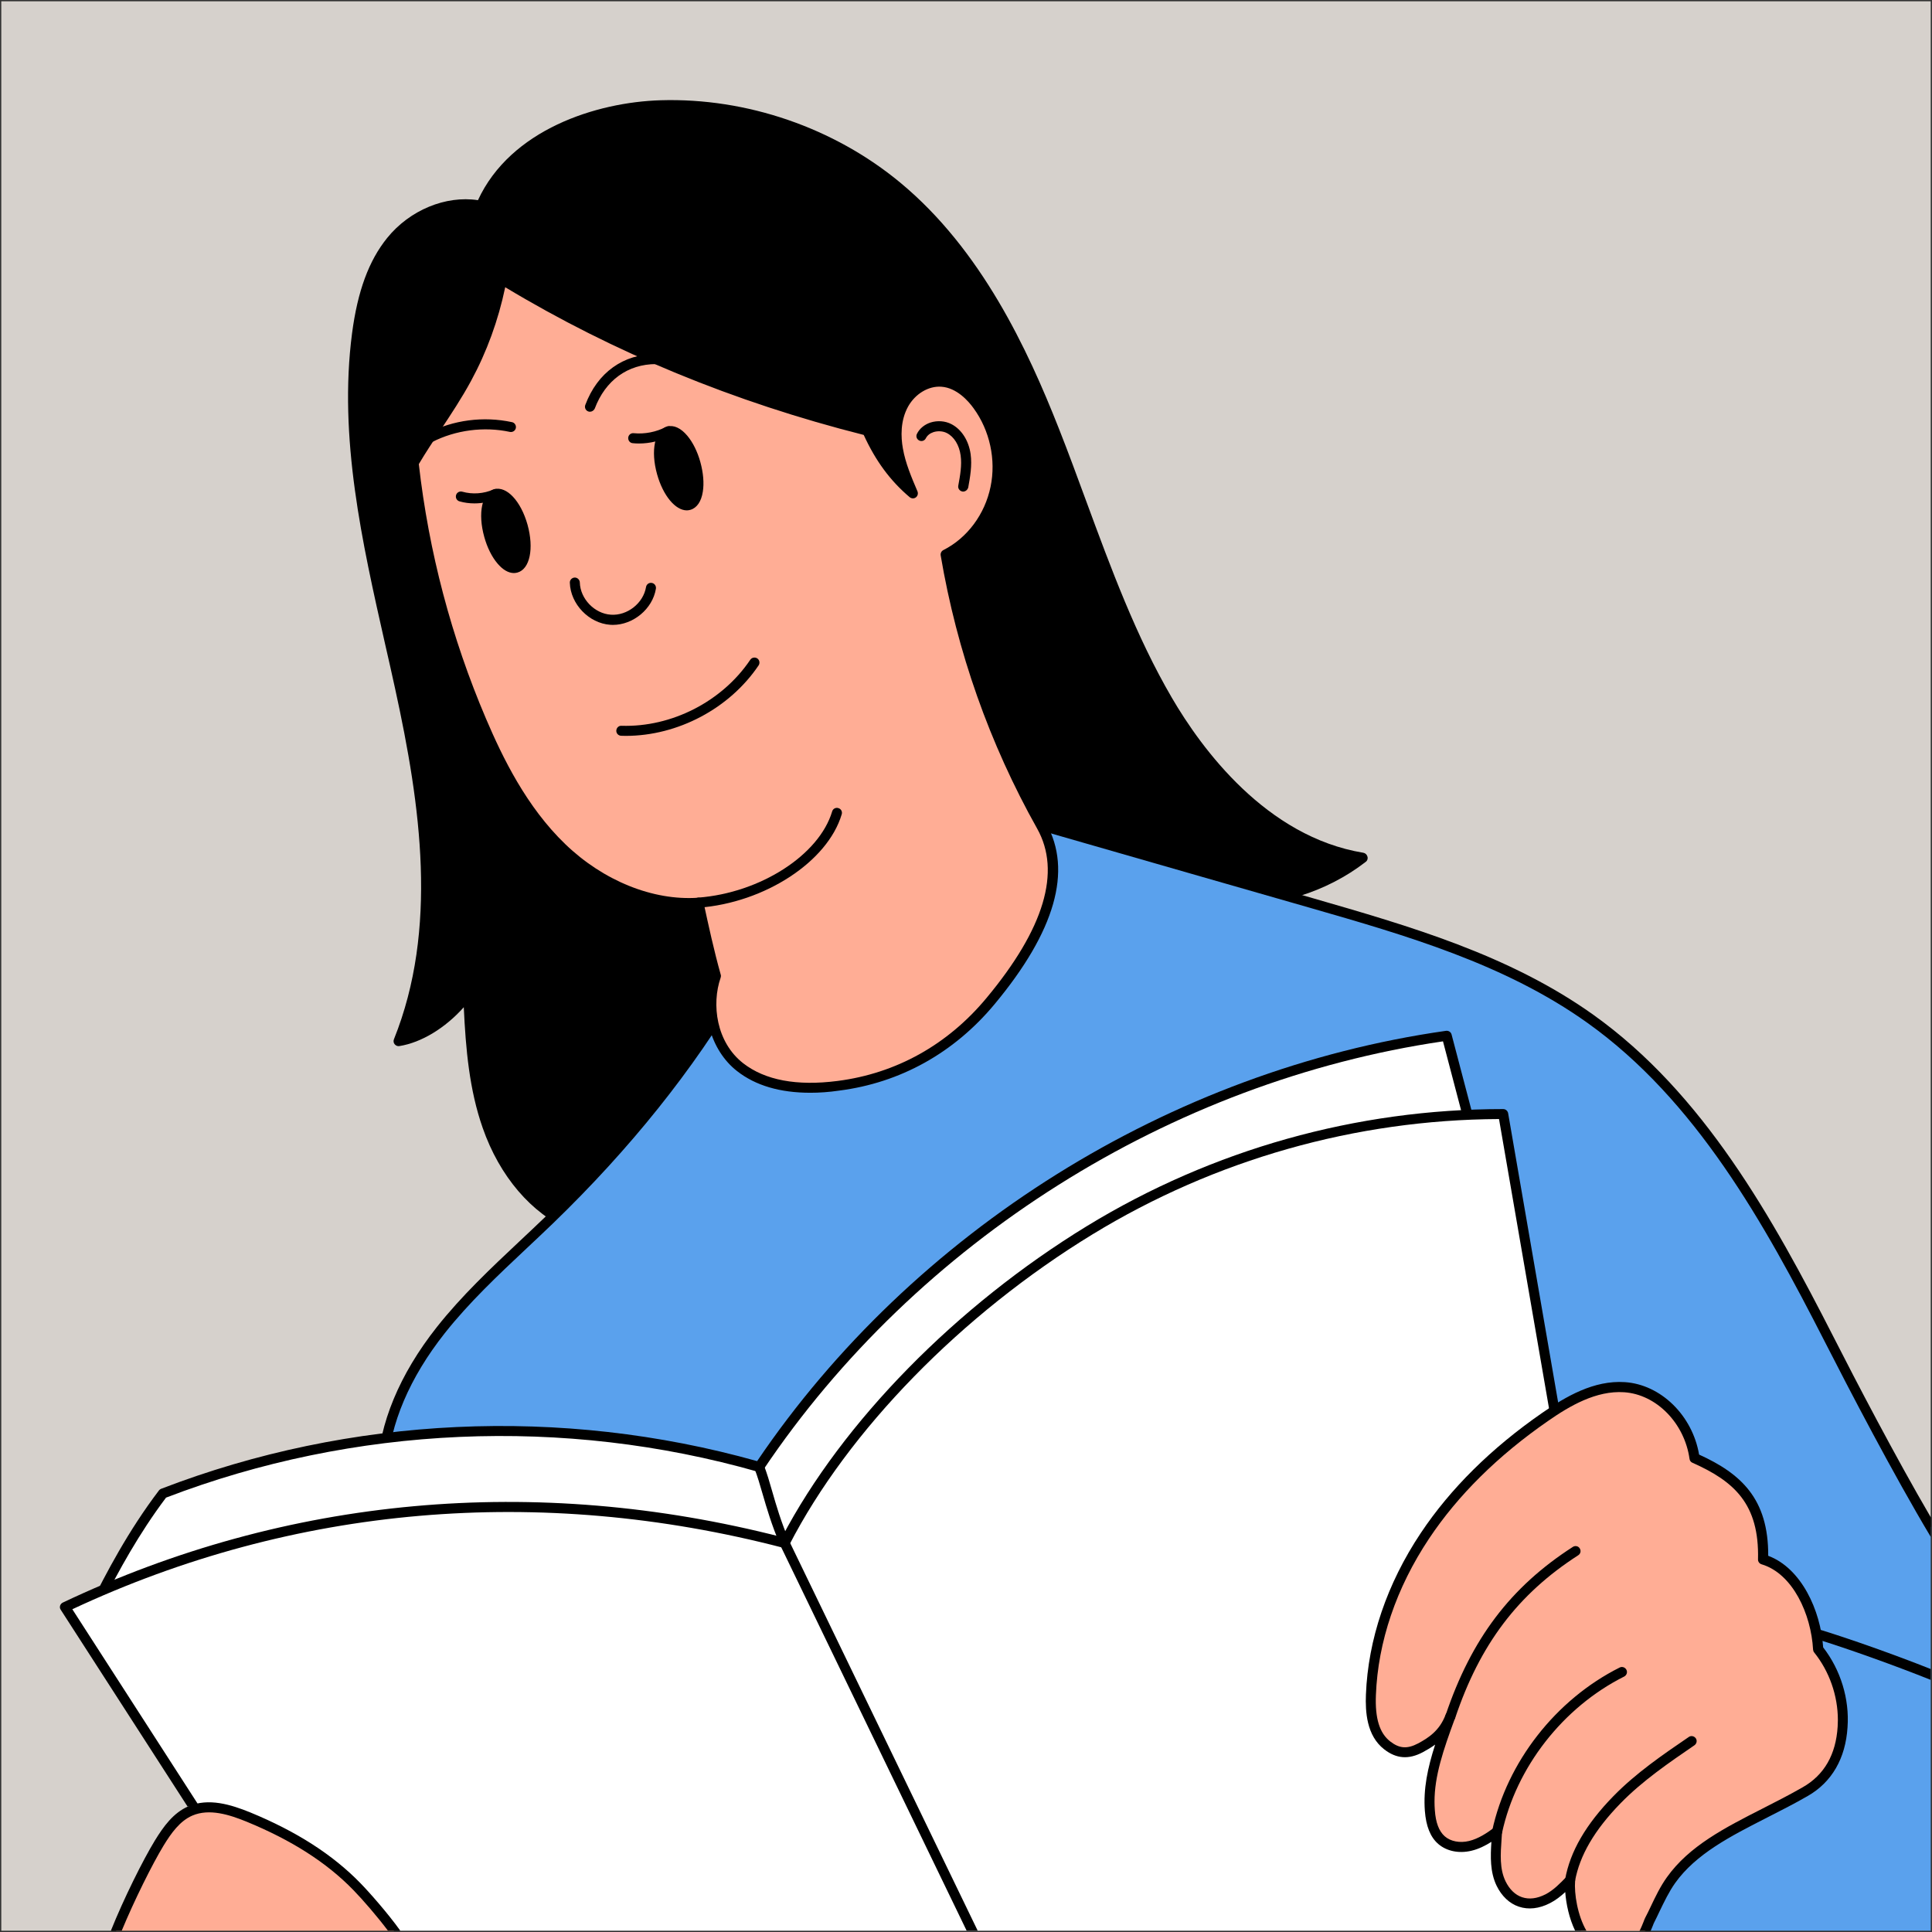
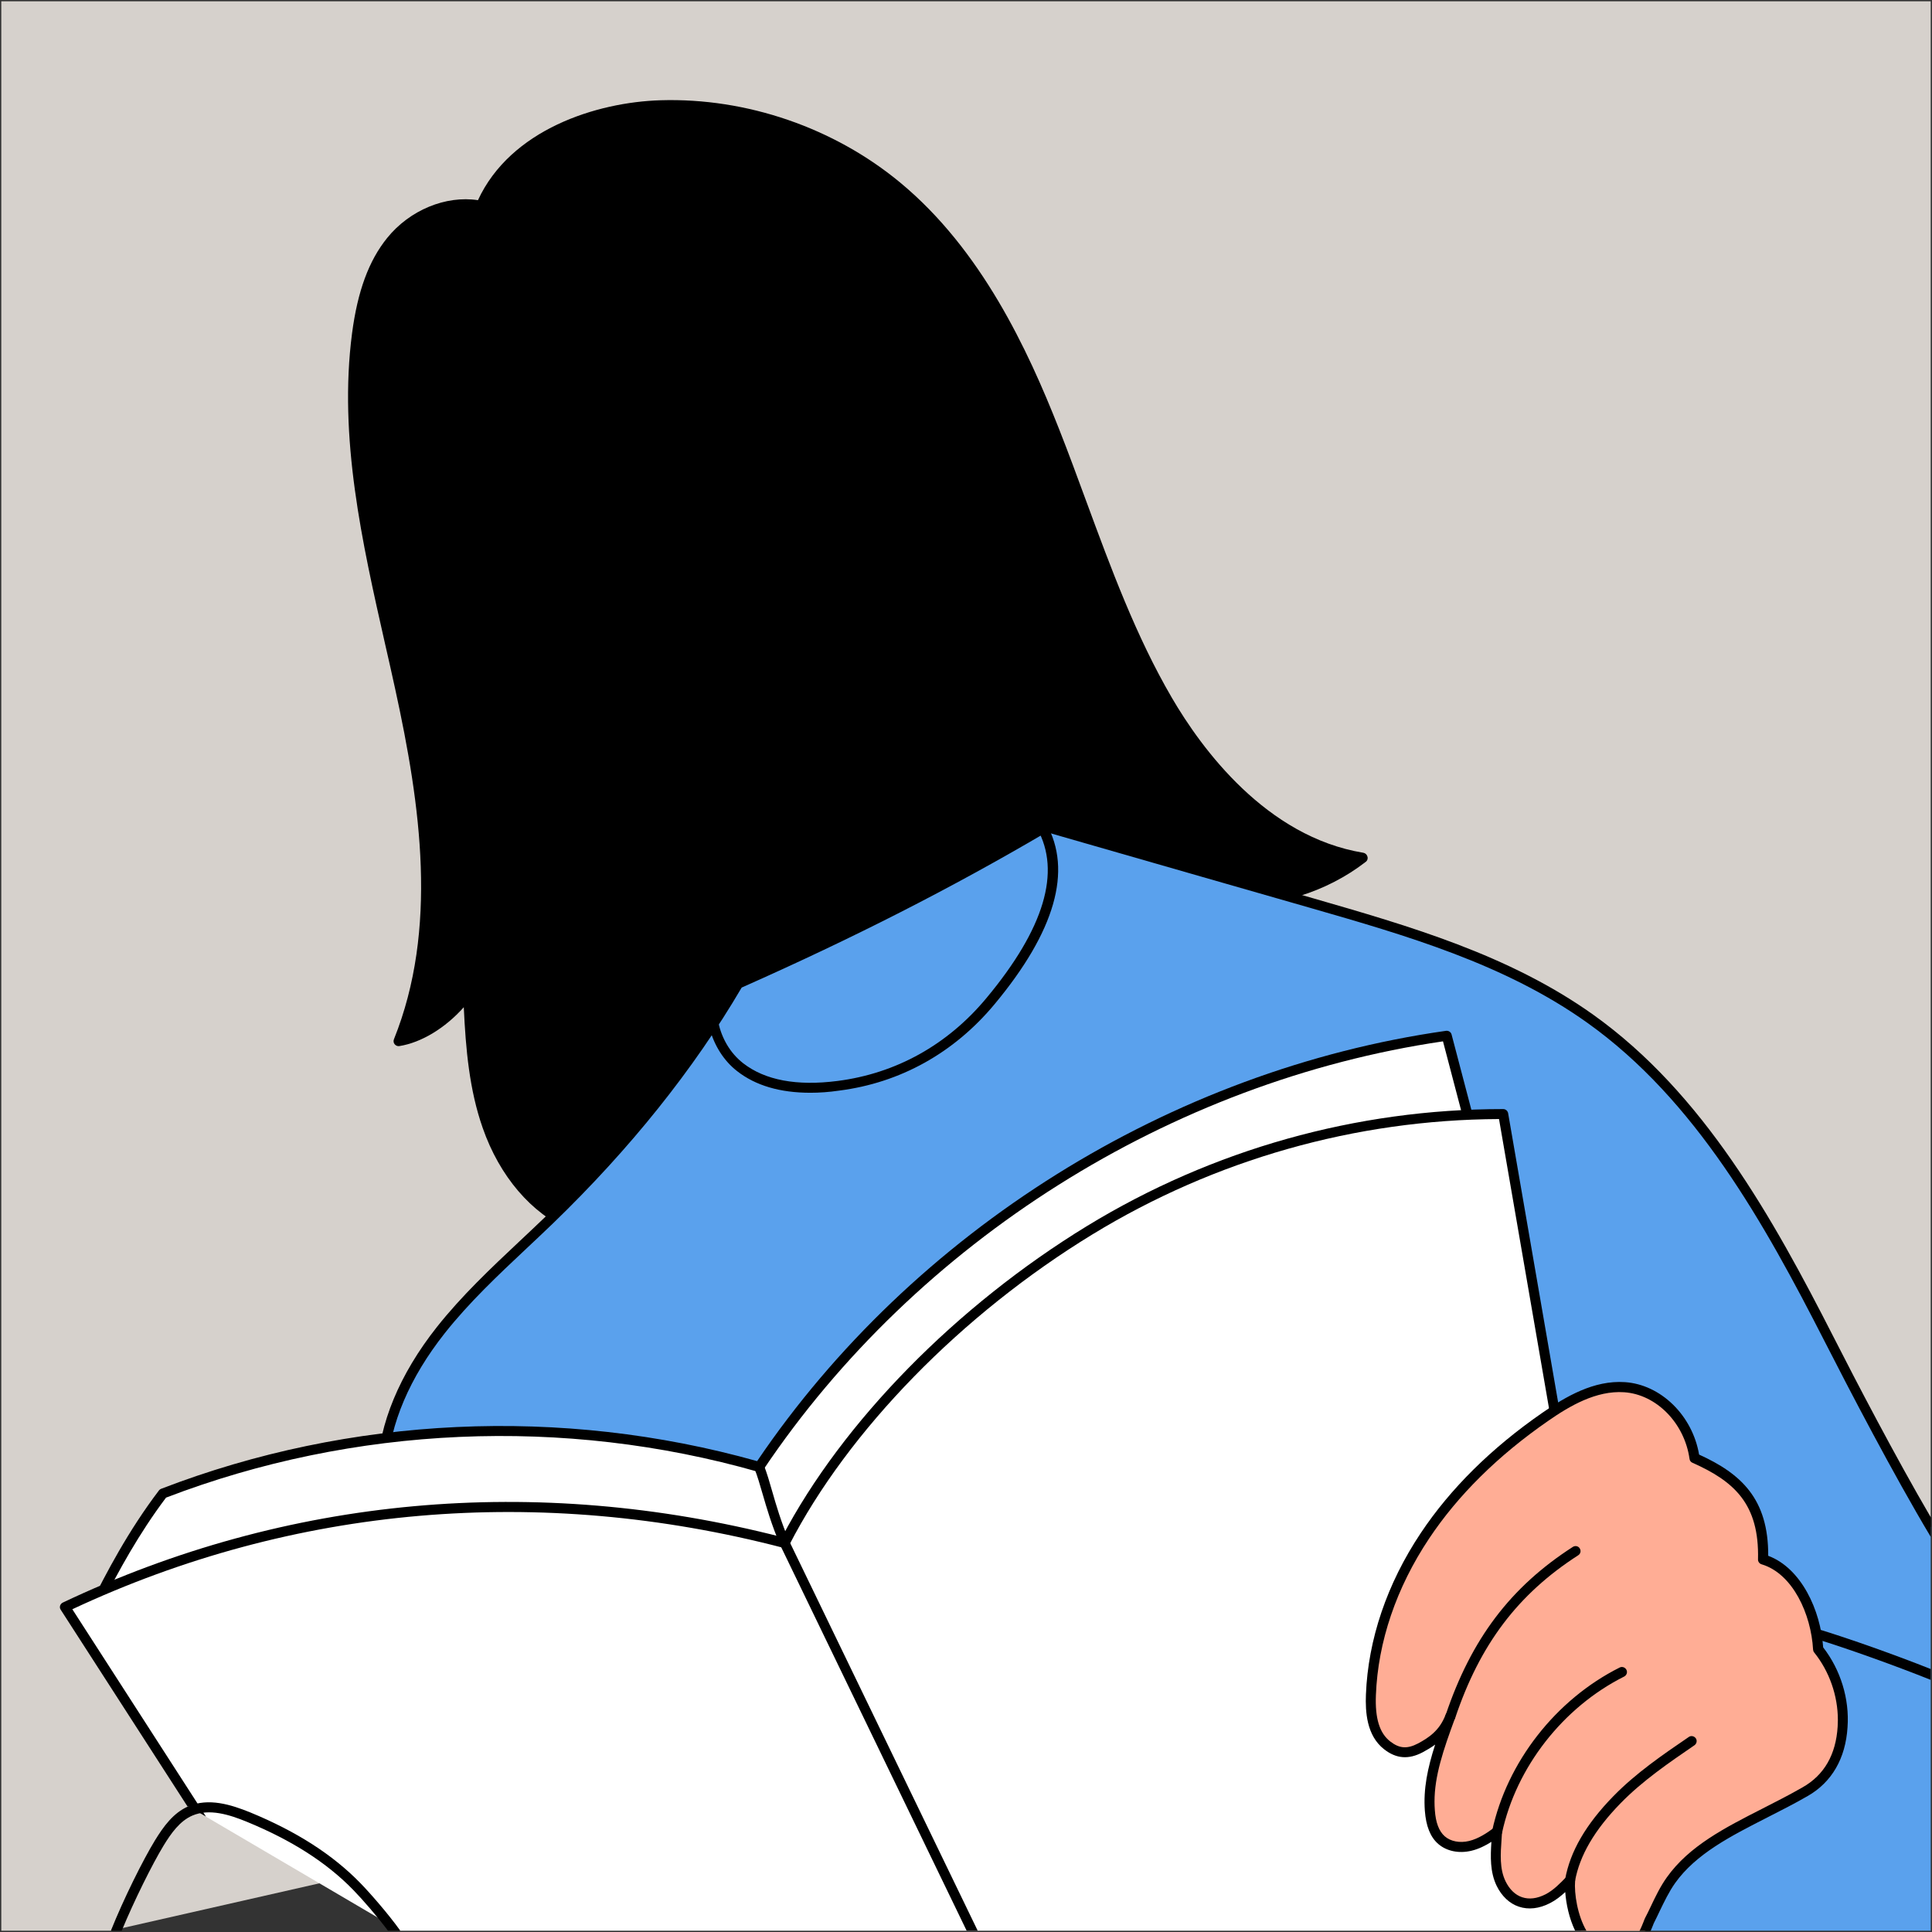
<svg xmlns="http://www.w3.org/2000/svg" xml:space="preserve" id="Layer_1" x="0" y="0" style="enable-background:new 0 0 1800 1800" version="1.1" viewBox="0 0 1800 1800">
  <rect x="0" y="0" width="1800" height="1800" fill="#333333" stroke="none" />
  <style>.st1{fill:#fff}.st3{fill:#ffad95}</style>
  <path d="M1798.8 1.2v1412.4L103.2 1798.8H1.2V1.2z" style="fill:#d6d1cc" />
  <path d="M1272.5 802.9c-36.9 28.6-84.6 43.2-131.2 40.3L534.9 1146c-.7.3-1.4.5-2.1.5-.6 0-1.3-.1-1.8-.4-35.9-15.5-65.6-50.2-81.3-95.3-12.4-35.4-15.8-73.3-17.6-112.4-17.3 19.4-39.4 32.9-60 36.2-1.7.3-3.3-.4-4.4-1.7-1.1-1.3-1.3-3.1-.7-4.6 41.3-102.7 25-217.5 1.2-326.3-3-13.9-6.2-27.9-9.4-41.9-21.4-94.6-43.5-192.5-30.8-289.6 5.2-39.4 15.6-67.6 32.7-88.8 21-26 54.6-39.8 84.6-35.2 30.4-65.8 110.3-91.3 170.2-93.1C695.7 91 777 119 838.7 170.1c75.6 62.6 118.7 155.3 147.8 229.1 9 22.7 17.5 46 25.8 68.5 22.7 61.5 46.1 125.2 79.5 182.4 27.7 47.5 87.8 129.5 178.4 144.4 1.8.3 3.3 1.7 3.8 3.5.6 1.9 0 3.8-1.5 4.9z" />
-   <path d="M662.8 938.4c-17.4 150.3-5.4 303.6 38 461.2 137.5-48 254.5-151.9 320.9-280.3-14.3-102.2-26.5-204.3-40.9-306.4l-318 125.5z" class="st1" />
-   <path d="M700.8 1404.3c-.7 0-1.5-.2-2.2-.5-1.1-.6-2-1.6-2.3-2.9-42.8-155.7-55.7-311.4-38.1-463 .2-1.7 1.3-3.2 2.9-3.8l318-125.5c1.3-.5 2.8-.4 4.1.3 1.2.7 2.1 2 2.3 3.4 7.2 51.1 13.9 103 20.4 153.3 6.5 50.2 13.3 102.1 20.4 153.2.1 1 0 1.9-.5 2.8-68 131.6-185.9 234.6-323.5 282.6-.5 0-1 .1-1.5.1zm-33.7-462.6c-16.7 147.9-4.3 299.9 36.9 451.9 132.9-47.7 246.6-147.7 312.9-275.1-7.1-50.6-13.8-102.1-20.2-151.8-6.3-48.3-12.7-98.1-19.6-147.3l-310 122.3z" />
  <path d="M1798.8 1422.8v376h-260.7l-215.2-215.2H812l-456-213c1.6-48.1 24.6-93.4 54.5-131.2 29.9-37.8 66.7-69.4 101.3-102.9 68.5-66.2 129.2-140.5 175.8-220 95.3-42.2 188.9-88.5 286.8-146.2 82.4 23.7 164.7 47.3 247.1 71 90.8 26.1 183.4 53.1 260.3 108 102.1 72.9 165.6 187.1 222.6 298.8 26.4 51.9 62.9 121.4 94.4 174.7z" style="fill:#5aa1ed" />
  <path d="M1708.4 1245.9c-57.1-111.9-121.4-227.3-224-300.5-78.4-55.9-171.6-82.7-261.7-108.7-66.6-19.1-133.3-38.3-199.9-57.4l-47.2-13.5c-1.2-.4-2.5-.2-3.6.4-89.2 52.5-180.1 99-286.3 146-.9.4-1.6 1.1-2.1 1.9-44.5 76.1-103.3 149.8-174.9 219-8.1 7.8-16.5 15.7-24.6 23.3-26.6 25-54 50.8-77.1 80-34.8 44-54 90.3-55.5 133.9-.1 1.9 1 3.6 2.7 4.4l447 208.8h22.1L361 1367.6c2.2-40.7 20.6-84 53.3-125.4 22.7-28.7 49.9-54.3 76.2-79 8.1-7.6 16.5-15.5 24.7-23.4 71.8-69.4 131-143.3 175.8-219.7 105.2-46.7 195.6-92.8 284.1-144.8l45.2 13c66.6 19.2 133.3 38.3 199.9 57.4C1309.5 871.4 1402 898 1479 953c100.9 72 164.6 186.3 221.2 297.2 22.5 44.1 63.6 123.1 98.7 181.8v-18.3c-33.1-56.7-69.8-127.1-90.5-167.8zm90.4 309.1v10.1c-33.5-13.4-77.5-29.2-107.9-38.5-2.5-.7-3.9-3.4-3.1-5.8.7-2.5 3.4-3.9 5.8-3.1 30.1 9.2 72 24.1 105.2 37.3z" />
-   <path d="M970.5 769.7c-44-78.4-74.4-164.5-89.4-253.1 24.1-12.1 41-35.9 46.5-62.3 5.4-26.4-.7-54.9-16.6-76.7-8.1-11.1-19.7-21-33.4-22.1-14.4-1.1-28.4 8.2-35.4 20.8s-8 28-5.5 42.2c2.5 14.2 8.2 27.7 13.9 41-20.5-17.4-33-37.2-42.4-58.5-120.3-30.2-235.7-77-340.6-141-6.4 33.6-17.4 64.4-32.6 92.4-15.2 28-34.6 53.5-49.4 78.8 9.2 82.5 30.5 163.7 63.1 240.1 18.4 43.3 41.1 85.8 74.9 118.4 33.9 32.6 80.7 54.4 127.1 51.2 4.9 22.7 9.8 45.4 16.3 68.4-9.9 28.6-2.7 65.2 22.5 84.9s59.7 21.5 91.4 17.4c56.6-7.3 105.3-35.1 141.8-78.9s78-109 47.8-163z" class="st3" />
  <path d="M755 1018.1c-28.2 0-51.1-6.7-68.3-20.2-24.8-19.3-35-56.4-24.5-88.7-6-21.3-10.7-42.7-15.1-63.4-43.4 1.6-90.4-17.8-126.6-52.7-37.4-36-60.2-83-76-119.9-32.8-77-54.2-158.2-63.4-241.4-.1-1 .1-2 .6-2.9 6.5-11 13.6-21.8 21.2-33.3 9.6-14.6 19.6-29.7 28.1-45.4 15.2-28 26-58.6 32.2-91.1.3-1.5 1.3-2.8 2.7-3.4 1.4-.6 3-.5 4.3.3 102.2 62.4 216.3 109.7 339.3 140.5 1.4.4 2.5 1.3 3.1 2.6 7.2 16.1 15.4 29.6 25.5 41.2-2.4-6.8-4.5-13.8-5.8-21.1-2.1-12-2.8-29.5 6-45.3 8.4-15.1 24.4-24.4 39.9-23.2 13.2 1 26.3 9.5 36.8 24 16.6 22.8 23.1 52.8 17.4 80.4-5.6 27.4-22.7 51-45.9 63.9 15.2 87.4 44.9 170.9 88.3 248.3 24.5 43.8 8.3 100.4-48.2 168.3-37.8 45.4-87.8 73.2-144.8 80.5-9.6 1.4-18.4 2-26.8 2zM650.7 836.3c2.2 0 4.1 1.5 4.6 3.7 4.8 22.2 9.8 45.3 16.2 68.1.3.9.2 1.9-.1 2.8-8.6 24.8-4.1 60.1 21 79.7 20.3 15.8 49.9 21.4 87.9 16.5 54.6-7 102.6-33.7 138.8-77.3 53.8-64.6 69.7-117.7 47.2-157.8-44.5-79.3-74.7-165-89.9-254.6-.3-2 .7-4 2.5-4.9 22.2-11.2 38.7-33.3 44-59.1 5.2-25-.7-52.3-15.8-73-5.1-7.1-15.9-19.1-30-20.1-11.9-.9-24.3 6.5-31 18.4-7.4 13.3-6.8 28.6-4.9 39.1 2.4 13.8 8.1 27.1 13.6 40 .8 2 .2 4.3-1.5 5.6-1.7 1.3-4.1 1.2-5.8-.2-18.1-15.3-31.7-33.8-42.8-58-120.7-30.5-233-76.8-334-137.6-6.5 31-17.2 60.3-31.8 87.2-8.7 16.1-18.8 31.3-28.6 46.1-7.2 10.9-14 21.2-20.1 31.5 9.3 81.7 30.3 161.5 62.6 237.2 15.4 36.1 37.7 82.1 73.9 116.9 35.4 34.1 81.6 52.8 123.6 49.9.2-.1.3-.1.4-.1z" />
  <path d="M650.7 845.6c-2.4 0-4.5-1.9-4.6-4.3-.2-2.6 1.7-4.8 4.3-5 58-4.4 112.8-39.7 124.9-80.3.7-2.5 3.3-3.9 5.8-3.1 2.5.7 3.9 3.3 3.1 5.8-13.1 44.1-71.6 82.3-133.2 87-.1-.1-.2-.1-.3-.1zM482.2 533.4c-1.1.3-2.2.5-3.4.5-5.1 0-10.4-3.1-15.3-8.9-5.2-6.1-9.6-14.9-12.3-24.7-6.2-22.1-2.2-41.2 9.3-44.5 11.5-3.2 24.8 11 31 33.1 6.1 22.1 2.2 41.2-9.3 44.5zm172.6-75.3c-1.4 9.2-5.6 15.2-11.6 16.9-1.1.3-2.2.5-3.3.5-10.6 0-22.1-13.6-27.7-33.6-6.2-22.1-2.2-41.2 9.3-44.5 6-1.7 12.7 1.3 18.7 8.4 5.2 6.1 9.6 14.9 12.3 24.7 2.7 9.8 3.6 19.6 2.3 27.6z" />
  <path d="M595.3 413.2c-2 0-3.9-.1-5.8-.3-2.6-.2-4.4-2.5-4.2-5.1.2-2.6 2.5-4.5 5.1-4.2 10.3 1 21-1.1 30.2-5.9 2.3-1.2 5.1-.3 6.3 2 1.2 2.3.3 5.1-2 6.3-9.1 4.7-19.4 7.2-29.6 7.2zM442.1 469c-4.7 0-9.5-.6-14-1.9-2.5-.7-3.9-3.3-3.2-5.8.7-2.5 3.3-3.9 5.8-3.2 9.5 2.7 20.1 1.9 29.1-2.1 2.3-1.1 5.1 0 6.2 2.3 1.1 2.3 0 5.1-2.3 6.2-6.8 3-14.2 4.5-21.6 4.5zm107.5-85.4c-.5 0-1.1-.1-1.6-.3-2.4-.9-3.6-3.6-2.7-6 11.3-30.2 35.4-47.5 66.1-47.5 2.6 0 4.7 2.1 4.7 4.7s-2.1 4.7-4.7 4.7c-26.5 0-47.4 15.1-57.3 41.5-.9 1.8-2.6 2.9-4.5 2.9zm-149.2 28.8c-1.7 0-3.3-.9-4.2-2.5-1.2-2.3-.3-5.1 2-6.3 24.2-12.4 52.2-16 78.8-10.3 2.5.5 4.1 3 3.6 5.5-.5 2.5-3 4.1-5.5 3.6-24.1-5.2-50.6-1.8-72.6 9.5-.7.3-1.4.5-2.1.5zM583 685.6c-1.4 0-2.8 0-4.3-.1-2.6-.1-4.6-2.2-4.5-4.8.1-2.6 2.3-4.7 4.8-4.5 46.8 1.5 93.9-22.7 120-61.5 1.4-2.1 4.3-2.7 6.5-1.3 2.1 1.4 2.7 4.3 1.3 6.5-27.1 40.2-75.3 65.7-123.8 65.7zm-12-103.4c-.8 0-1.7 0-2.5-.1-19.8-1.4-37-19.3-37.6-39.2-.1-2.6 2-4.7 4.5-4.8 2.5-.1 4.7 2 4.8 4.5.4 15.3 13.7 29.1 28.9 30.1 15.3 1.1 30.3-10.7 32.8-25.8.4-2.5 2.8-4.3 5.4-3.8 2.5.4 4.2 2.8 3.8 5.4-3.1 18.9-21.2 33.7-40.1 33.7zM897.3 458c-.3 0-.6 0-.8-.1-2.5-.5-4.2-2.9-3.7-5.4 1.7-9.3 3.5-19 2.2-28.2-1.3-9.6-6.1-17.4-12.8-20.8-3.6-1.9-8.4-2.2-12.5-.9-3.3 1.1-5.8 3.1-7.1 5.7-1.1 2.3-3.9 3.3-6.2 2.1-2.3-1.1-3.3-3.9-2.1-6.2 2.4-4.9 6.9-8.6 12.5-10.5 6.5-2.1 13.8-1.6 19.7 1.5 9.4 4.9 16 15.3 17.8 27.8 1.5 10.7-.5 21.6-2.2 31.1-.6 2.3-2.6 3.9-4.8 3.9z" />
  <path d="M88 1498.1c18.2-36.9 38.2-72.9 63.8-106.6 176.8-68.2 376.4-75.8 555.6-24.7 144.7-215.4 383.5-365.2 640.5-401.7l26.3 99.7-611.6 408.9L88 1498.1z" class="st1" />
  <path d="M88 1502.7c-1.6 0-3.1-.8-3.9-2.1-.9-1.4-1-3.1-.3-4.6 15-30.3 35.8-69.9 64.3-107.4.5-.7 1.2-1.2 2-1.5 176.1-67.9 373.1-77 555.3-25.8 145.4-214.7 385.1-364.4 641.8-400.9 2.4-.3 4.6 1.1 5.2 3.4l26.2 99.7c.5 1.9-.3 4-1.9 5.1l-611.6 408.9c-.7.5-1.6.8-2.4.8l-674.5 24.4H88zm66.7-107.4c-25.4 33.7-44.7 69.2-59.1 97.8L761 1469l607.7-406.3-24.3-92.5c-253.7 37.3-490.2 186.2-633.2 399.1-1.1 1.7-3.2 2.4-5.1 1.9-180.7-51.6-376.5-43-551.4 24.1z" />
  <path d="M1532.1 1798.8H372.8L192 1692.6l-8.9-5.2-122.5-190c211.7-100.6 443.7-118.9 670.5-59.7 58.4-113.5 169.2-221.2 284.4-291.5 115.2-70.3 250.1-108.2 385.1-108.1l131.5 760.7z" class="st1" />
  <path d="M1405.1 1037.2c-.4-2.2-2.3-3.9-4.6-3.9h-.3c-136.6 0-270.5 37.6-387.2 108.8-122.1 74.6-228.2 182.8-284.4 290-229.9-59.1-461.5-38-670.1 61-1.2.6-2.1 1.6-2.5 2.9-.4 1.3-.2 2.7.6 3.8l118.2 183.4c.5-.2.7-.3.7-.3l7.5 4.4 8.9 5.2-124.5-193.2c206.4-96.6 435.3-116.4 662.5-57.2 2.1.5 4.3-.4 5.3-2.4 55-106.9 160.7-215.2 282.7-289.7 114.2-69.7 245-106.8 378.7-107.4l130.7 756.2h9.5l-131.7-761.6z" />
  <path d="M910.9 1798.8h-10.3l-173.7-359.2c-8.1-19.1-12.5-34.3-16.4-47.7-2.5-8.7-4.7-16.2-7.5-23.5-.9-2.4.3-5.1 2.7-6 2.4-.9 5.1.3 6 2.7 2.9 7.6 5.3 15.7 7.7 24.2 3.8 13.2 8.1 28.1 15.9 46.5l175.6 363z" />
  <path d="M1716.9 1608.8c-1.6 25.8-12.4 47.4-34.8 60.3-48.4 27.7-98 44.4-125.1 82.6-8 11.2-13.5 24.8-19.8 37.1-.9 1.7-2.1 5.6-4.2 10h-60.3c-7.6-14.7-10.9-34.2-9.9-47.1-6.3 6.5-12.8 13.1-20.9 17.3-19.9 10.2-35.8 1.7-43.4-14.2-7-14.7-4.8-31.5-3.7-48.2-7.6 5.7-15.7 10.9-25 13.1-9.2 2.2-19.7.9-26.8-5.4-7.6-6.7-10-17.5-10.8-27.6-2-26.8 6-51.9 19.1-87.5-6.1 16.6-17.9 23.9-27.8 29.2-11.4 6.1-20.8 5.7-31-2.3-13.8-10.7-15.9-30-15.2-47.1 2-52.8 21-104.2 50.3-148.1 29.3-43.9 68.6-80.7 111.9-110.8 22.1-15.3 47.2-29.5 73.9-27.7 32 2.1 60.3 30.2 65.3 66.1 42.5 18.8 65.2 42.5 63.9 94.4 31.6 9.4 49.5 49.8 51.3 83.8 16.3 20 24.6 46.3 23 72.1z" class="st3" />
  <path d="M1698.6 1534.8c-2.4-34.6-20.4-73.8-51.2-85.3.3-53.3-25.5-76.6-64.4-94.3-6.2-36.4-35.6-65.3-69.2-67.5-28.8-1.9-55 13.4-76.9 28.6-47.5 32.9-85.6 70.6-113.2 112-31.5 47.2-49.1 99.2-51.1 150.5-.6 15.8.5 38.2 17 51 11.3 8.8 22.8 9.7 36 2.7 3.9-2.1 7.8-4.4 11.5-7.1-7.1 22-11.1 41.4-9.6 61.7 1.1 14.3 5.1 24.4 12.4 30.8 7.8 6.8 19.3 9.2 31 6.4 6.8-1.6 13.1-4.8 18.6-8.3-.9 13.8-1.3 28 4.8 40.8 4.7 9.7 12 16.7 20.8 19.6 8.9 3 18.9 1.9 29-3.3 5.3-2.7 10-6.4 14.2-10.3.8 11.1 3.7 24.6 9.2 36h10.5c-8.2-14.2-11.5-34.4-10.5-46.7.2-2-.9-3.8-2.7-4.6-1.8-.8-3.9-.4-5.3 1-6 6.2-12.2 12.6-19.6 16.4-7.9 4-15.2 4.9-21.8 2.7-6.4-2.1-11.8-7.4-15.4-14.8-5.7-11.8-4.7-25.4-3.7-39.8.1-2 .3-4 .4-6.1.1-1.8-.8-3.5-2.5-4.4-1.6-.9-3.5-.7-5 .4-6.6 4.9-14.5 10.2-23.2 12.3-8.6 2.1-17.3.4-22.7-4.4-5.3-4.7-8.4-12.6-9.2-24.4-.2-2.6-.3-5.2-.3-7.8 0-23.9 8-47.7 19.1-77.8.9-2.4-.3-5.1-2.8-6-2.4-.9-5.1.3-6 2.8-5.6 14.9-16.1 21.6-25.6 26.7-10.1 5.3-17.4 4.8-25.9-1.8-10-7.7-14.3-21.5-13.4-43.3 1.9-49.6 19-99.9 49.5-145.7 26.9-40.4 64.2-77.3 110.7-109.5 20.5-14.3 45.1-28.6 71-26.9 30.1 2 56.3 28.7 61 62.1.2 1.6 1.2 3 2.7 3.6 38.7 17.2 62.4 38.2 61.1 90-.1 2.1 1.3 4 3.3 4.6 29.2 8.7 46.2 46.6 48 79.5.1 1 .4 1.9 1 2.6 14.2 17.7 22.1 40.3 22.1 63 0 2-.1 4.1-.2 6.1-1.6 26.1-12.5 45.1-32.5 56.5-12.5 7.2-25.2 13.6-37.5 19.9-35.2 17.9-68.4 34.9-89.1 64-6.1 8.5-10.8 18.3-15.3 27.8-1.6 3.4-3.2 6.7-4.9 9.9-.4.8-1 2.2-1.6 3.9-.9 2.3-2.1 5.2-3.6 8.3h10.3c.8-1.8 1.4-3.5 2-4.8.5-1.3.9-2.4 1.3-3.1 1.7-3.3 3.3-6.7 4.9-10.1 4.4-9.1 8.9-18.5 14.5-26.4 19.4-27.3 51.6-43.7 85.7-61.1 12.4-6.3 25.2-12.8 37.9-20.1 22.5-12.9 35.3-35.1 37.1-64.1 1.9-26.5-6.5-53.5-22.7-74.4z" />
  <path d="M1351.3 1603.9c-.5 0-1-.1-1.5-.2-2.4-.8-3.8-3.5-2.9-5.9 23.9-70.9 60.4-119.2 118.5-156.6 2.2-1.4 5.1-.8 6.4 1.4 1.4 2.2.8 5-1.4 6.4-56.2 36.2-91.6 83-114.7 151.8-.6 1.8-2.5 3.1-4.4 3.1zm43.5 107.4c-.3 0-.7 0-1-.1-2.5-.5-4.1-3-3.6-5.5 13.8-64 59.3-122.3 118.8-152.1 2.3-1.2 5.1-.2 6.3 2.1 1.2 2.3.2 5.1-2.1 6.3-57 28.6-100.6 84.5-113.8 145.7-.5 2.1-2.4 3.6-4.6 3.6zm68 45.1c-.3 0-.5 0-.8-.1-2.5-.5-4.2-2.9-3.8-5.4 4.6-25.8 19.3-51.2 45-77.5 21-21.5 46-38.6 70.2-55.1 2.1-1.5 5-.9 6.5 1.2s.9 5-1.2 6.5c-23.8 16.3-48.4 33.1-68.8 54-24.3 24.9-38.2 48.7-42.5 72.6-.4 2.2-2.4 3.8-4.6 3.8z" />
-   <path d="M367 1798.8H108.2c11.7-28.6 29.1-63.6 40.1-81.7 7.4-12.1 16.1-24.3 29-29.9 17.1-7.4 36.8-1.4 54 5.7 37.2 15.3 72.9 35.9 100.9 64.7 9.1 9.2 24.3 26.7 34.8 41.2z" class="st3" />
  <path d="M335.7 1754.4c-25.7-26.4-59.3-48-102.5-65.8-18-7.3-38.8-13.8-57.7-5.7-14.1 6.1-23.2 18.9-31.1 31.7-11.3 18.5-29.2 54.5-41.1 84.2h10.1c11.7-28.3 28.6-62.2 39-79.3 7.1-11.6 15.2-23 26.9-28 15.7-6.7 34.2-.9 50.4 5.7 42.1 17.3 74.6 38.1 99.4 63.6 8.7 8.9 22.2 24.5 32.3 37.9h11.5c-11.3-15.8-28.5-35.4-37.2-44.3z" />
</svg>